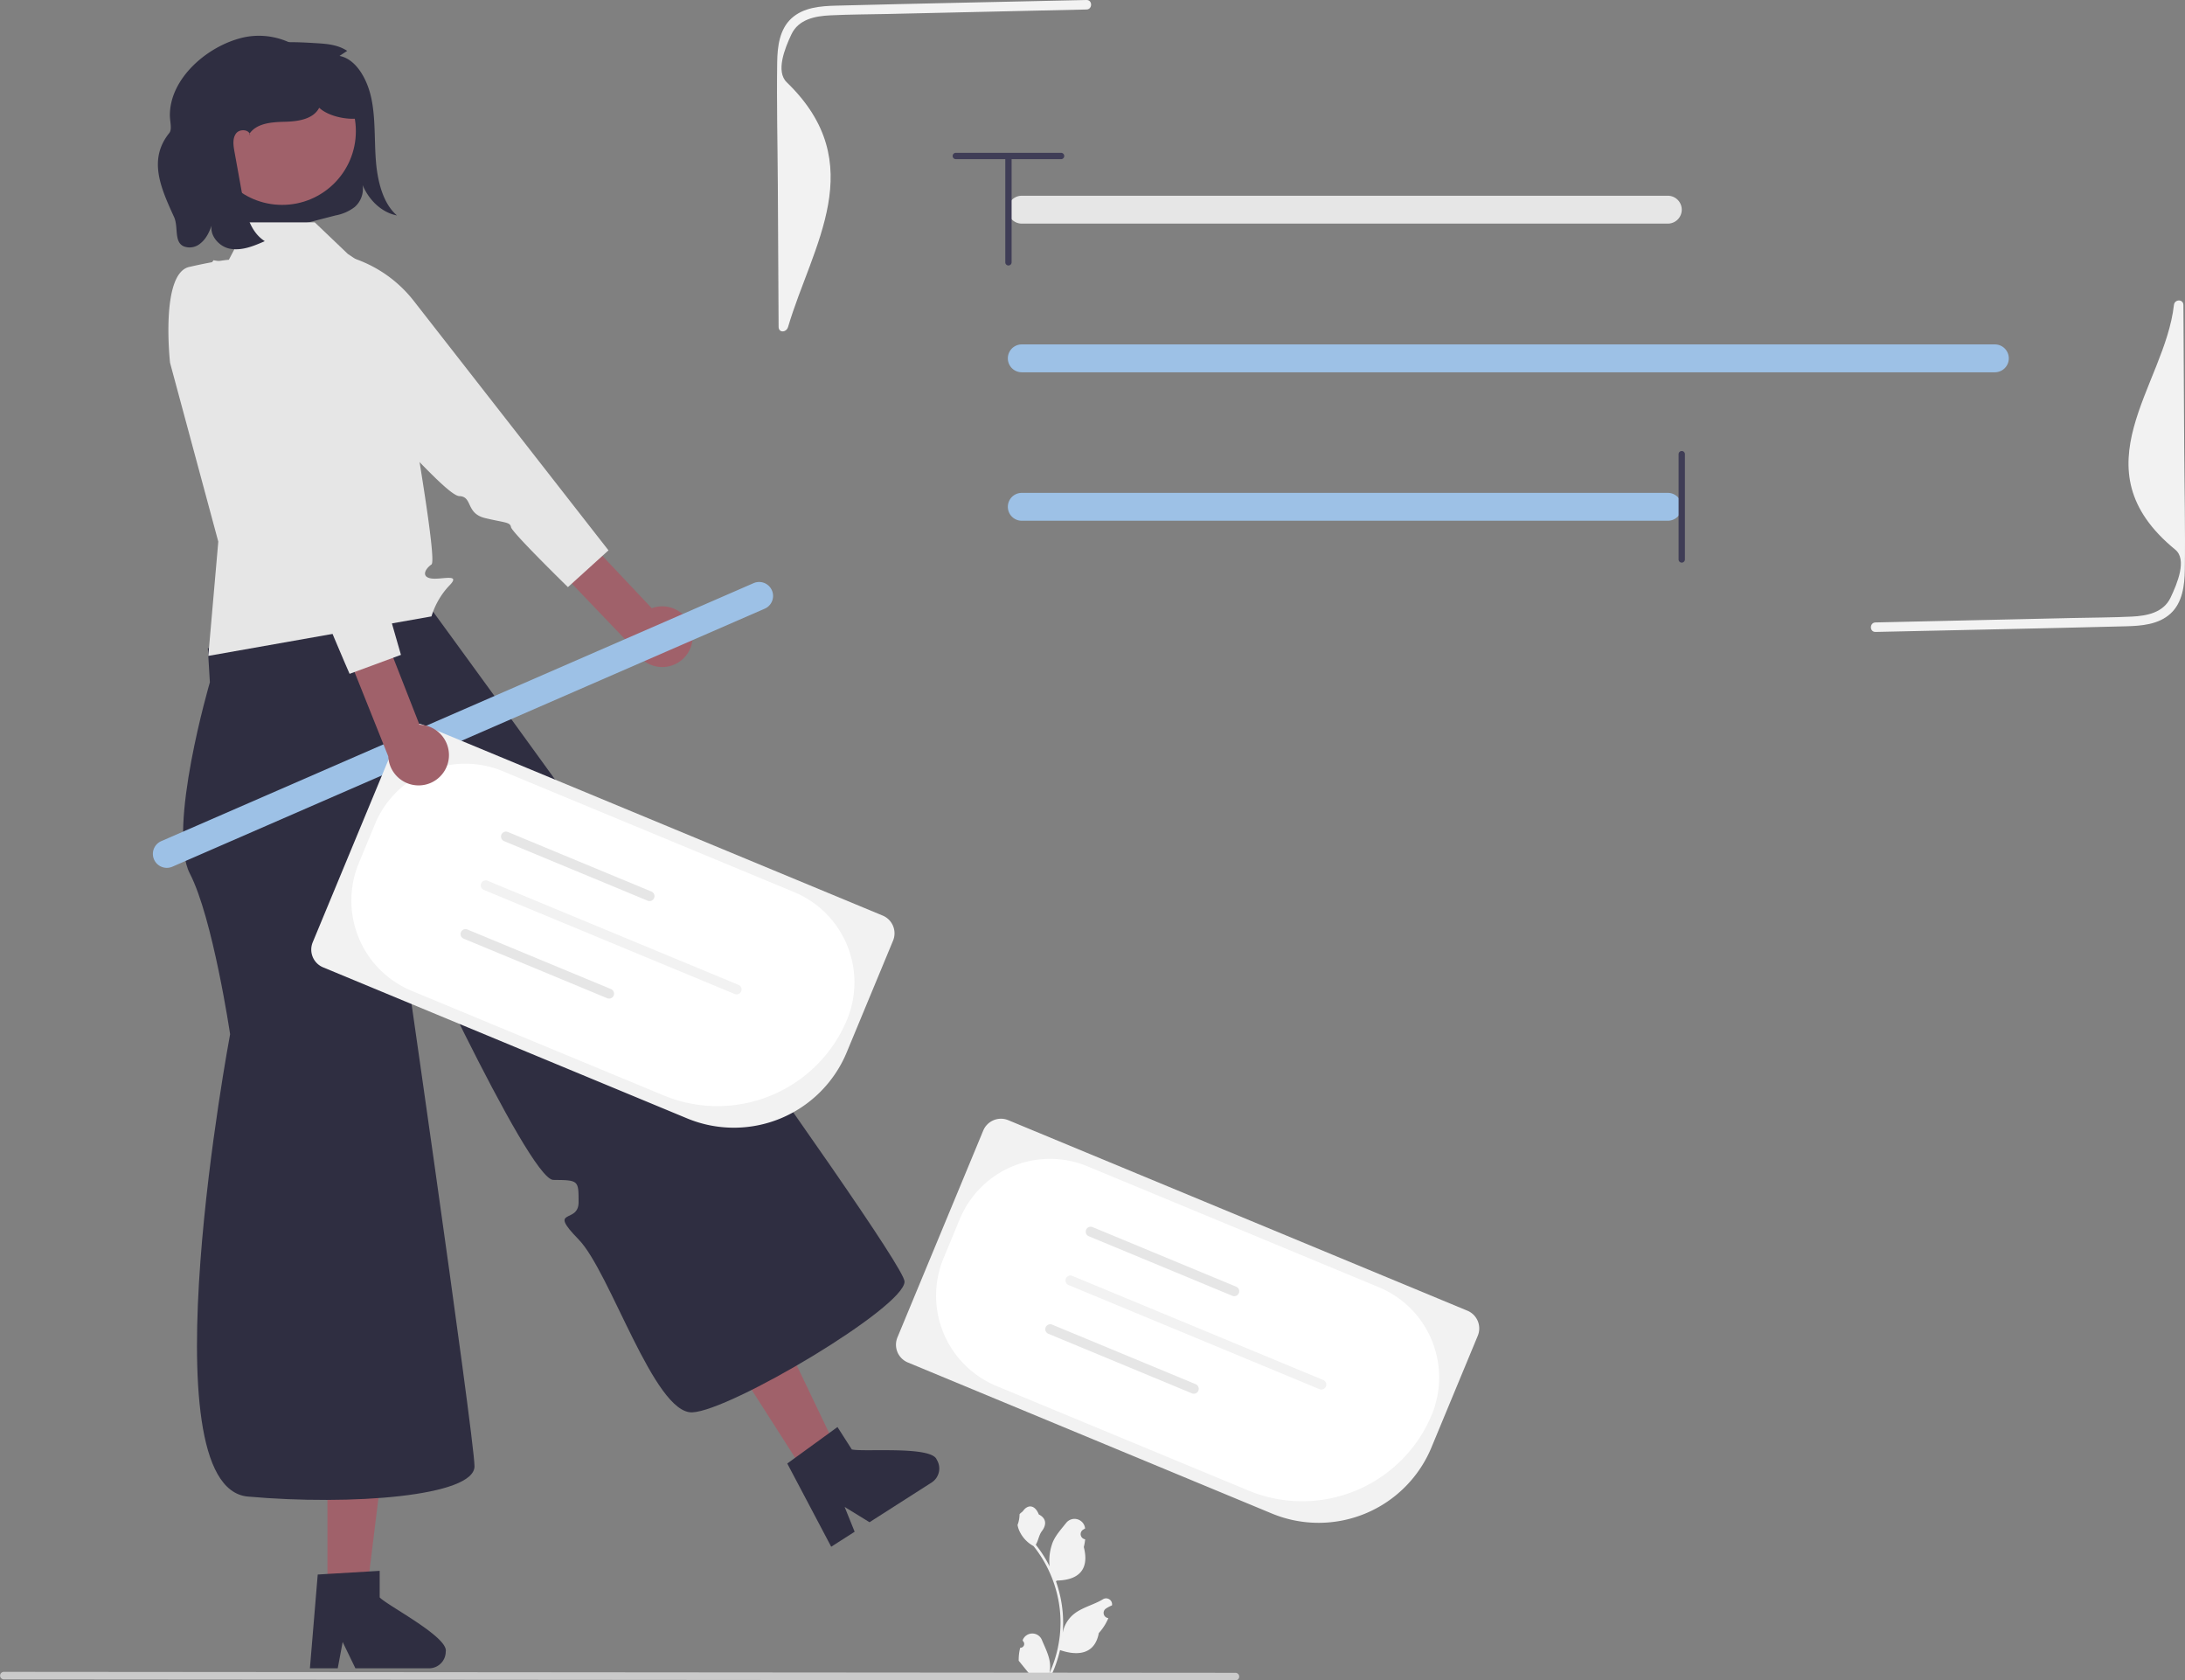
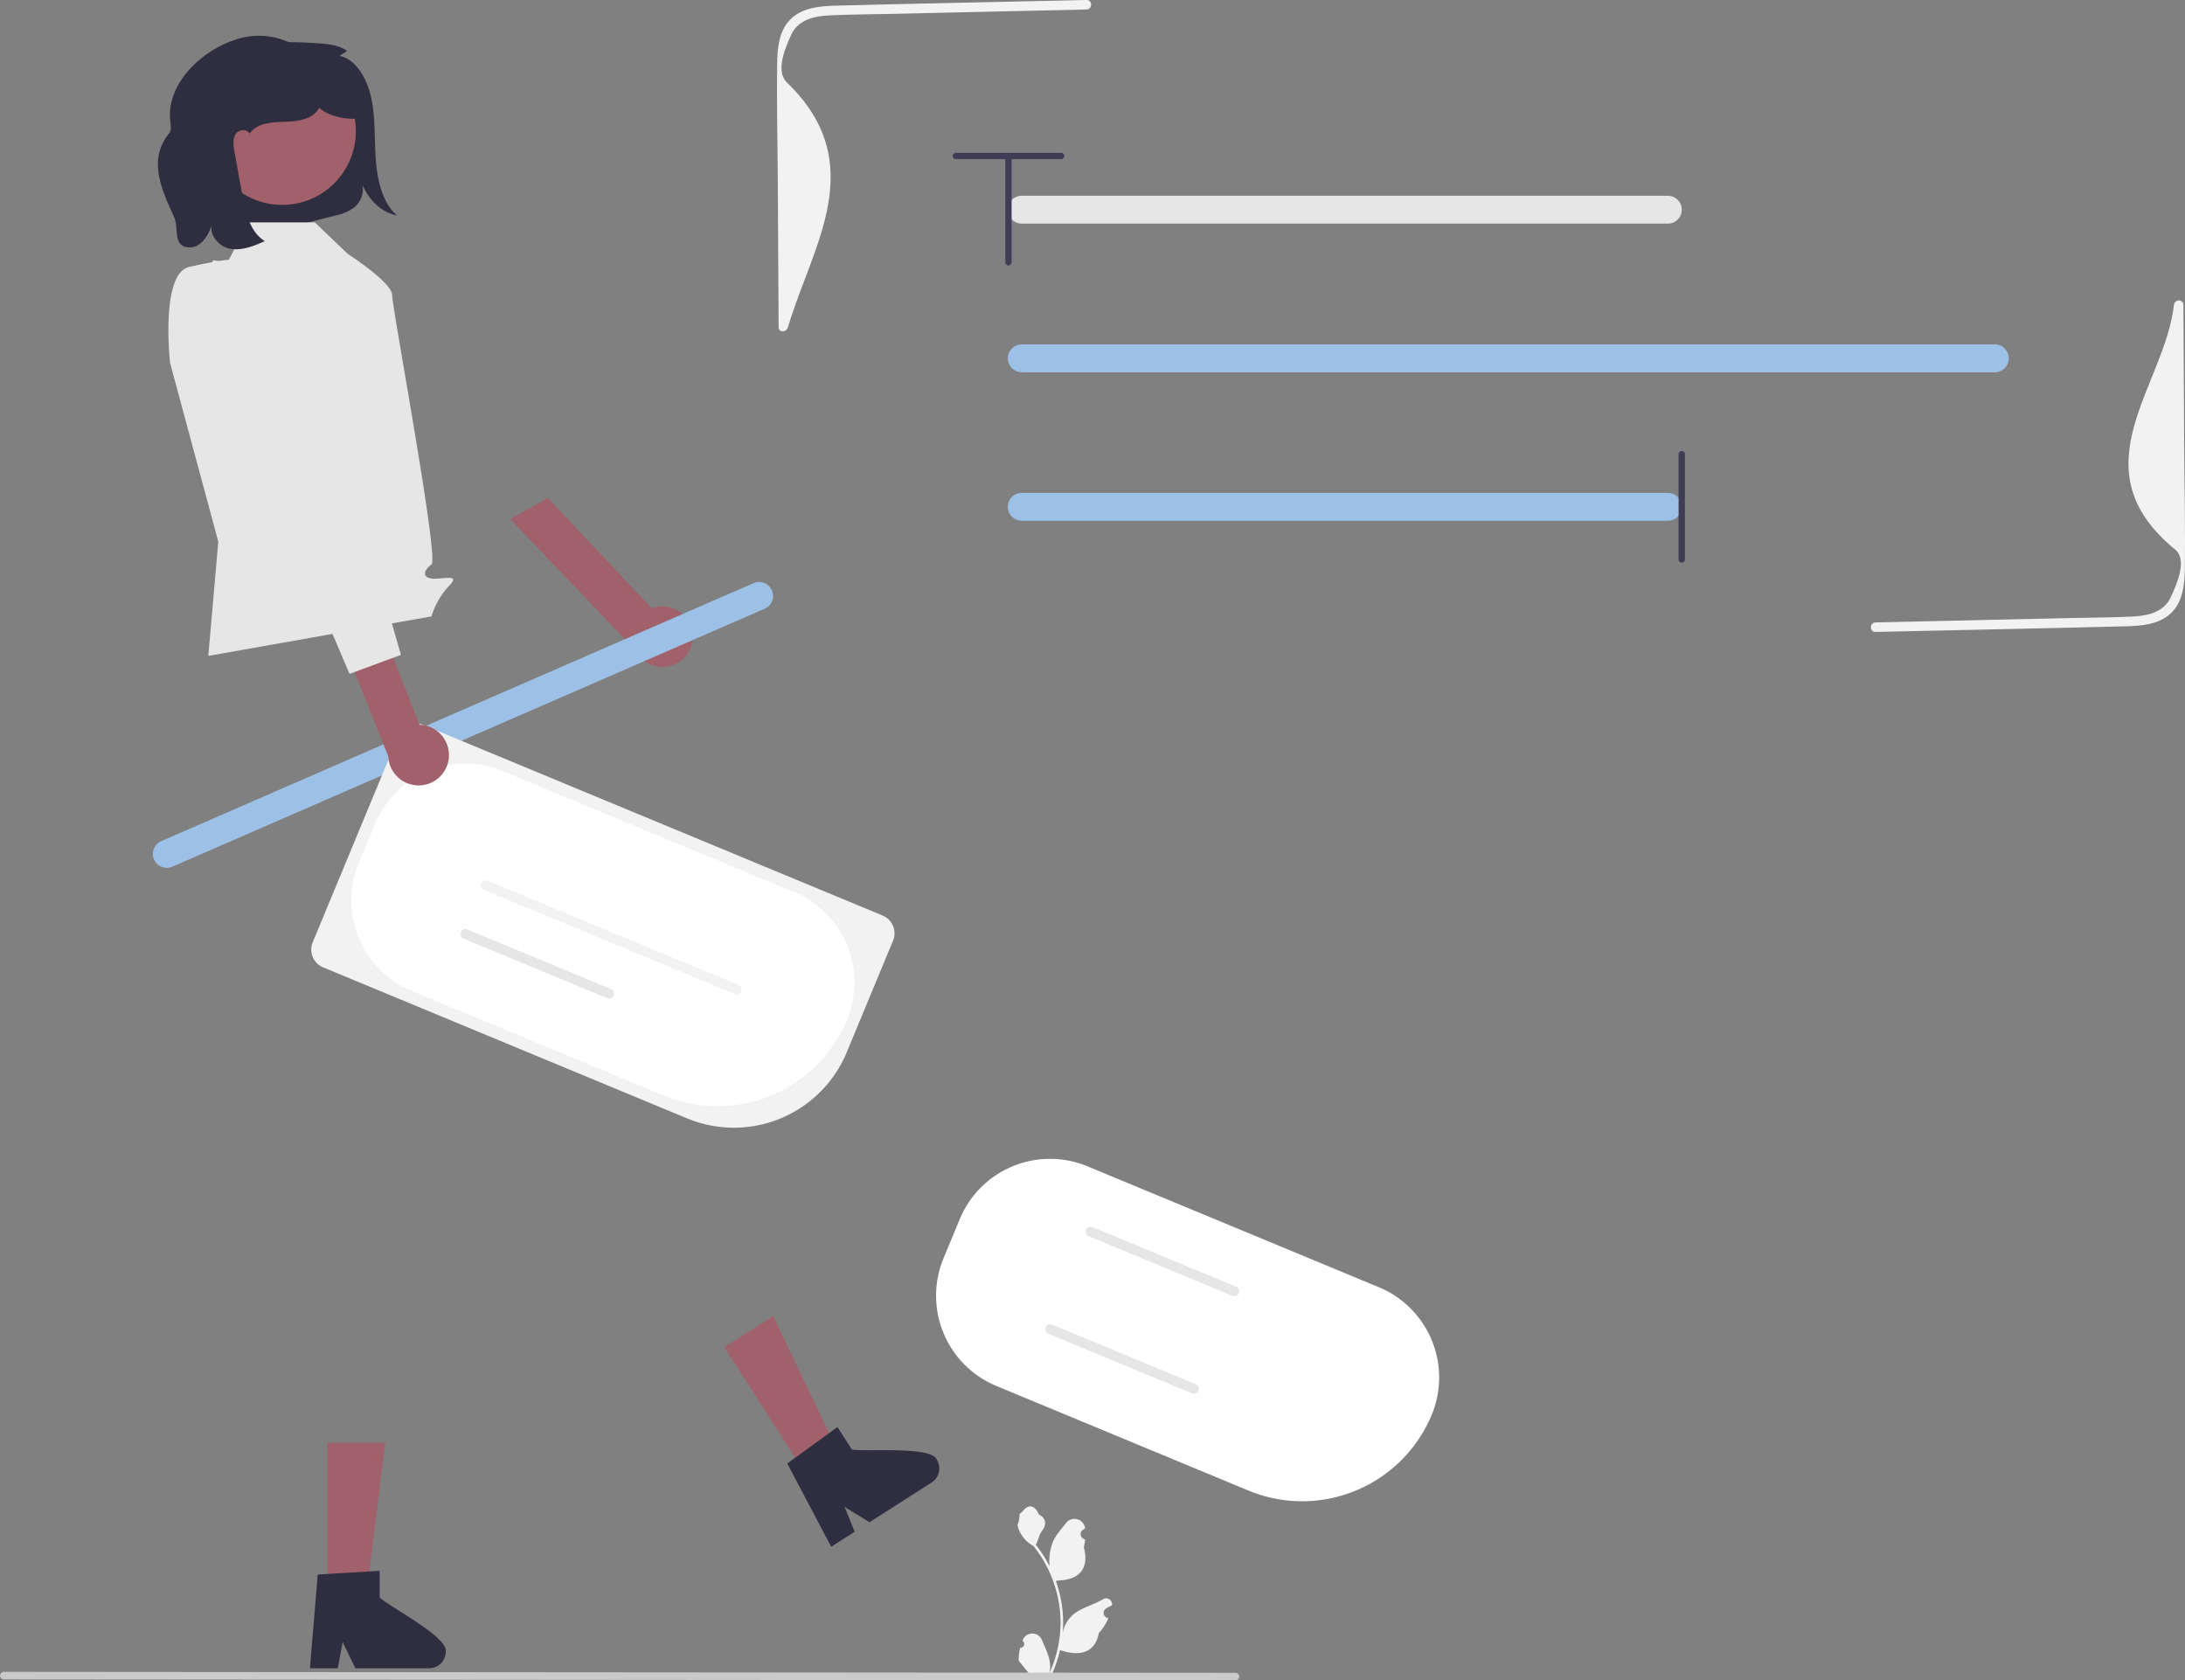
<svg xmlns="http://www.w3.org/2000/svg" data-name="Layer 1" width="691.315" height="531.592" viewBox="0 0 691.315 531.592">
  <rect x="0" y="0" width="691.315" height="531.592" fill="#808080" stroke="none" />
  <path d="M361.755,201.895c5.204.975,8.829,7.267,10.125,13.644s.876,13.081,1.4,19.628,2.303,13.499,6.659,17.191c-4.553-.843-8.713-4.516-10.872-9.598a7.602,7.602,0,0,1-2.498,6.93,14.102,14.102,0,0,1-6.062,2.667L342.766,256.933c-3.223.831-6.634,1.651-9.744.304-3.988-1.726-6.506-6.563-8.486-11.223a65.927,65.927,0,0,1-5.131-17.329c-.782-6.11-.227-12.651,2.333-17.948a22.906,22.906,0,0,1,14.635-11.954c5.844-1.639,11.912-1.287,17.894-.927,3.398.205,6.922.451,9.927,2.445" transform="translate(-254.342 -184.204)" fill="#2f2e41" />
  <polygon points="103.603 504.233 116.002 504.233 121.901 456.407 103.601 456.408 103.603 504.233" fill="#a0616a" />
  <path d="M374.47,689.553V681.148l-3.26.199-13.269.786-3.071.189-2.348,28.152-.126,1.509h8.804l.283-1.499,1.279-6.813,3.302,6.813.723,1.499h23.341a5.274,5.274,0,0,0,5.24-5.251C396.355,702.13,376.944,692.184,374.47,689.553Z" transform="translate(-254.342 -184.204)" fill="#2f2e41" />
  <polygon points="254.973 466.497 265.419 459.817 244.624 416.347 229.207 426.207 254.973 466.497" fill="#a0616a" />
  <path d="M523.839,642.739l-4.528-7.082-2.639,1.924-10.755,7.811-2.486,1.813,13.188,24.982.707,1.339,7.417-4.743-.569-1.415-2.593-6.428,6.452,3.961,1.417.873,19.664-12.574a5.274,5.274,0,0,0,1.586-7.247C549.051,641.545,527.34,643.623,523.839,642.739Z" transform="translate(-254.342 -184.204)" fill="#2f2e41" />
  <path d="M782.028,254.946H577.621a4.408,4.408,0,1,1,0-8.816H782.028a4.408,4.408,0,0,1,0,8.816Z" transform="translate(-254.342 -184.204)" fill="#e6e6e6" />
  <path d="M782.028,348.946H577.621a4.408,4.408,0,1,1,0-8.816H782.028a4.408,4.408,0,0,1,0,8.816Z" transform="translate(-254.342 -184.204)" fill="#9dc1e6" />
  <path d="M885.502,301.977H577.621a4.408,4.408,0,1,1,0-8.816H885.502a4.408,4.408,0,0,1,0,8.816Z" transform="translate(-254.342 -184.204)" fill="#9dc1e6" />
  <path d="M786.435,362.192a1,1,0,0,1-1-1V327.885a1,1,0,0,1,2,0V361.192A1,1,0,0,1,786.435,362.192Z" transform="translate(-254.342 -184.204)" fill="#3f3d56" />
  <path d="M555.752,233.554a1,1,0,0,1,1-1h33.307a1,1,0,0,1,0,2H556.752A1,1,0,0,1,555.752,233.554Z" transform="translate(-254.342 -184.204)" fill="#3f3d56" />
  <path d="M573.406,268.192a1,1,0,0,1-1-1V233.885a1,1,0,1,1,2,0V267.192A1,1,0,0,1,573.406,268.192Z" transform="translate(-254.342 -184.204)" fill="#3f3d56" />
-   <path d="M390.862,377.026l-70.758,12.275.641,10.76s-13.612,46.445-6.34,60.492S327.146,511.388,327.146,511.388s-26.982,143.371,5.638,146.268,71.747-.088,71.684-9.595-25.165-182.774-25.165-182.774,42.102,92.121,50.102,92.194,8,.073,8,7.073-10,1.512,0,11.756,23.89,55.161,35.945,54.703,67.307-33.317,67.181-41.388S390.862,377.026,390.862,377.026Z" transform="translate(-254.342 -184.204)" fill="#2f2e41" />
  <path d="M320.248,391.702l3.158-36.148L308.146,298.977s-3.158-28.218,6.051-30.321,12.548-2.268,12.548-2.268l6.212-11.835h20.976l10.472,10s14,9,14,13,14.913,83.425,12.457,85.213-3.08,4.164.231,4.476,9.312-1.688,5.312,2.312a24.545,24.545,0,0,0-5.543,9.654Z" transform="translate(-254.342 -184.204)" fill="#e6e6e6" />
  <path d="M473.315,383.803a9.619,9.619,0,0,0-12.766-7.187l-32.892-34.883-11.885,6.726,39.369,41.145a9.606,9.606,0,0,0,18.174-5.801Z" transform="translate(-254.342 -184.204)" fill="#a0616a" />
-   <path d="M345.209,264.657s-5.875,22.45,3.154,30.298,16.109,16.211,20.684,17.99,26.325,28.091,30.616,28.211,1.951,5.458,8.184,6.953,7.893,1.211,8.177,2.87,18.004,18.966,18.004,18.966L446.858,358.312l-61.604-78.916a40.469,40.469,0,0,0-40.045-14.739Z" transform="translate(-254.342 -184.204)" fill="#e6e6e6" />
  <path d="M496.287,376.771,308.882,458.388a4.408,4.408,0,1,1-3.52-8.083L492.767,368.688a4.408,4.408,0,0,1,3.52,8.083Z" transform="translate(-254.342 -184.204)" fill="#9dc1e6" />
  <path d="M577.12,705.493a1.216,1.216,0,0,0,.882-2.108l-.083-.331.033-.08a3.267,3.267,0,0,1,6.026.022c.986,2.374,2.24,4.751,2.549,7.261a9.664,9.664,0,0,1-.17,3.324,38.744,38.744,0,0,0,3.524-16.092,37.395,37.395,0,0,0-.232-4.172q-.192-1.703-.533-3.382a39.193,39.193,0,0,0-7.772-16.611,10.43,10.43,0,0,1-4.338-4.501,7.956,7.956,0,0,1-.724-2.174,9.819,9.819,0,0,0,.637-3.386c.294-.447.821-.669,1.142-1.104,1.599-2.167,3.801-1.789,4.951,1.156,2.456,1.24,2.48,3.295.973,5.273-.959,1.258-1.091,2.96-1.932,4.307.087.111.177.218.263.329a39.446,39.446,0,0,1,4.117,6.523,16.398,16.398,0,0,1,.979-7.617c.937-2.261,2.693-4.164,4.24-6.119a3.366,3.366,0,0,1,5.995,1.653l.009.086q-.345.194-.675.413a1.65,1.65,0,0,0,.665,3.003l.034.005a16.417,16.417,0,0,1-.433,2.455c1.984,7.673-2.3,10.468-8.416,10.594-.135.069-.267.138-.402.204a40.263,40.263,0,0,1,2.167,10.199,38.189,38.189,0,0,1-.028,6.166l.01-.073a10.091,10.091,0,0,1,3.445-5.827c2.651-2.178,6.396-2.98,9.256-4.73a1.894,1.894,0,0,1,2.9,1.842l-.012.076a11.081,11.081,0,0,0-1.243.599q-.345.194-.675.413a1.65,1.65,0,0,0,.665,3.003l.034.005.069.01a16.431,16.431,0,0,1-3.022,4.733c-1.241,6.699-6.569,7.334-12.269,5.383h-.003a40.251,40.251,0,0,1-2.704,7.893h-9.659c-.035-.107-.066-.218-.097-.325a10.975,10.975,0,0,0,2.673-.159c-.717-.879-1.433-1.766-2.15-2.645a.599.599,0,0,1-.045-.052c-.364-.45-.73-.897-1.094-1.347l-0-.001a16.075,16.075,0,0,1,.471-4.095Z" transform="translate(-254.342 -184.204)" fill="#f2f2f2" />
  <path d="M255.533,715.489l389.726.307a1.191,1.191,0,0,0,0-2.381L255.533,713.107a1.191,1.191,0,0,0,0,2.381Z" transform="translate(-254.342 -184.204)" fill="#cacaca" />
  <circle cx="89.276" cy="41.5" r="23.316" fill="#a0616a" />
  <path d="M333.468,227.114c-.042-1.958-3.246-2.27-4.424-.706s-.885,3.747-.537,5.674q1.253,6.929,2.507,13.858c.991,5.48,2.393,11.594,7.108,14.556-3.541,1.557-7.373,3.149-11.161,2.365s-7.03-5.12-5.212-8.535c-.904,2.58-1.864,5.255-4.117,6.973a5.201,5.201,0,0,1-5.042.88c-3.319-1.332-1.713-6.127-3.188-9.352-4.236-9.261-8.225-18.172-1.508-26.531.962-1.197.199-3.51.197-5.665-.006-11.629,11.854-21.938,23.183-24.56q.363-.084.696-.149a23.114,23.114,0,0,1,17.994,4.109c2.752-2.304,7.205-1.282,9.686,1.311s7.132,6.678,7.755,10.213-.725,6.853,1,10c-3.936.778-10.147-.513-13.073-3.259-1.887,3.655-6.745,4.332-10.857,4.43s-8.903.41-11.22,3.807" transform="translate(-254.342 -184.204)" fill="#2f2e41" />
  <path d="M598.106,184.204c-26.407.595-52.818,1.102-79.223,1.784-4.921.127-10.333.538-14.142,4.036-3.793,3.483-4.429,8.963-4.501,13.825-.191,13.019.127,26.065.199,39.086l.246,44.687c.011,1.93,2.451,1.855,3,0,7.631-25.797,26.275-51.593-.426-77.39-3.513-3.394-.682-10.605,1.481-15.164,2.26-4.764,7.444-5.777,12.241-6.011,6.155-.301,12.336-.303,18.497-.441l19.213-.433,43.416-.978c1.928-.043,1.934-3.044,0-3Z" transform="translate(-254.342 -184.204)" fill="#f2f2f2" />
  <path d="M847.732,384.122c26.407-.595,52.818-1.102,79.223-1.784,4.921-.127,10.333-.538,14.142-4.036,3.793-3.483,4.429-8.963,4.501-13.825.191-13.019-.127-26.065-.199-39.086q-.123-22.343-.246-44.687c-.011-1.93-2.783-1.922-3,0-2.909,25.797-31.097,51.598.426,77.39,3.781,3.093.682,10.605-1.481,15.164-2.26,4.764-7.444,5.777-12.241,6.011-6.155.301-12.336.303-18.497.441l-19.213.433-43.416.978c-1.927.043-1.934,3.044,0,3Z" transform="translate(-254.342 -184.204)" fill="#f2f2f2" />
-   <path d="M656.728,663.011l-115.16-47.78a6.073,6.073,0,0,1-3.282-7.937l27.144-65.423a6.073,6.073,0,0,1,7.937-3.282l145.247,60.263a6.073,6.073,0,0,1,3.282,7.937l-14.661,35.336A38.647,38.647,0,0,1,656.728,663.011Z" transform="translate(-254.342 -184.204)" fill="#f2f2f2" />
  <path d="M649.373,655.766l-79.826-33.12a30.918,30.918,0,0,1-16.69-40.36l5.159-12.434a30.918,30.918,0,0,1,40.36-16.69l92.26,38.279a30.918,30.918,0,0,1,16.69,40.36A44.394,44.394,0,0,1,649.373,655.766Z" transform="translate(-254.342 -184.204)" fill="#fff" />
  <path d="M644.251,594.149l-45.423-18.846a1.566,1.566,0,1,1,1.2-2.893l45.423,18.846a1.566,1.566,0,0,1-1.2,2.893Z" transform="translate(-254.342 -184.204)" fill="#e6e6e6" />
  <path d="M631.452,624.999l-45.423-18.846a1.566,1.566,0,1,1,1.2-2.893l45.423,18.846a1.566,1.566,0,0,1-1.2,2.893Z" transform="translate(-254.342 -184.204)" fill="#e6e6e6" />
-   <path d="M671.806,623.674l-79.383-32.936a1.566,1.566,0,1,1,1.2-2.893l79.383,32.936a1.566,1.566,0,0,1-1.2,2.893Z" transform="translate(-254.342 -184.204)" fill="#f2f2f2" />
  <path d="M471.728,538.011l-115.16-47.78a6.073,6.073,0,0,1-3.282-7.937l27.144-65.423a6.073,6.073,0,0,1,7.937-3.282l145.247,60.263a6.073,6.073,0,0,1,3.282,7.937l-14.661,35.336A38.647,38.647,0,0,1,471.728,538.011Z" transform="translate(-254.342 -184.204)" fill="#f2f2f2" />
  <path d="M464.373,530.766l-79.826-33.12a30.918,30.918,0,0,1-16.69-40.36l5.159-12.434a30.918,30.918,0,0,1,40.36-16.69l92.26,38.279a30.918,30.918,0,0,1,16.69,40.36A44.394,44.394,0,0,1,464.373,530.766Z" transform="translate(-254.342 -184.204)" fill="#fff" />
-   <path d="M459.251,469.149l-45.423-18.846a1.566,1.566,0,1,1,1.2-2.893l45.423,18.846a1.566,1.566,0,0,1-1.2,2.893Z" transform="translate(-254.342 -184.204)" fill="#e6e6e6" />
  <path d="M446.452,499.999l-45.423-18.846a1.566,1.566,0,1,1,1.2-2.893l45.423,18.846a1.566,1.566,0,0,1-1.2,2.893Z" transform="translate(-254.342 -184.204)" fill="#e6e6e6" />
  <path d="M486.806,498.674l-79.383-32.936a1.566,1.566,0,1,1,1.2-2.893l79.383,32.936a1.566,1.566,0,0,1-1.2,2.893Z" transform="translate(-254.342 -184.204)" fill="#f2f2f2" />
  <path d="M396.216,424.907a9.619,9.619,0,0,0-9.157-11.435l-17.479-44.645-13.537,1.798,21.147,52.874a9.606,9.606,0,0,0,19.025,1.408Z" transform="translate(-254.342 -184.204)" fill="#a0616a" />
  <path d="M321.898,266.529s-13.837,18.63-8.394,29.283,8.887,21.055,12.465,24.414,13.925,35.892,17.86,37.606-.23,5.792,4.994,9.508,6.869,4.072,6.513,5.717,9.615,24.319,9.615,24.319l16.248-5.998L346.599,271.03Z" transform="translate(-254.342 -184.204)" fill="#e6e6e6" />
</svg>